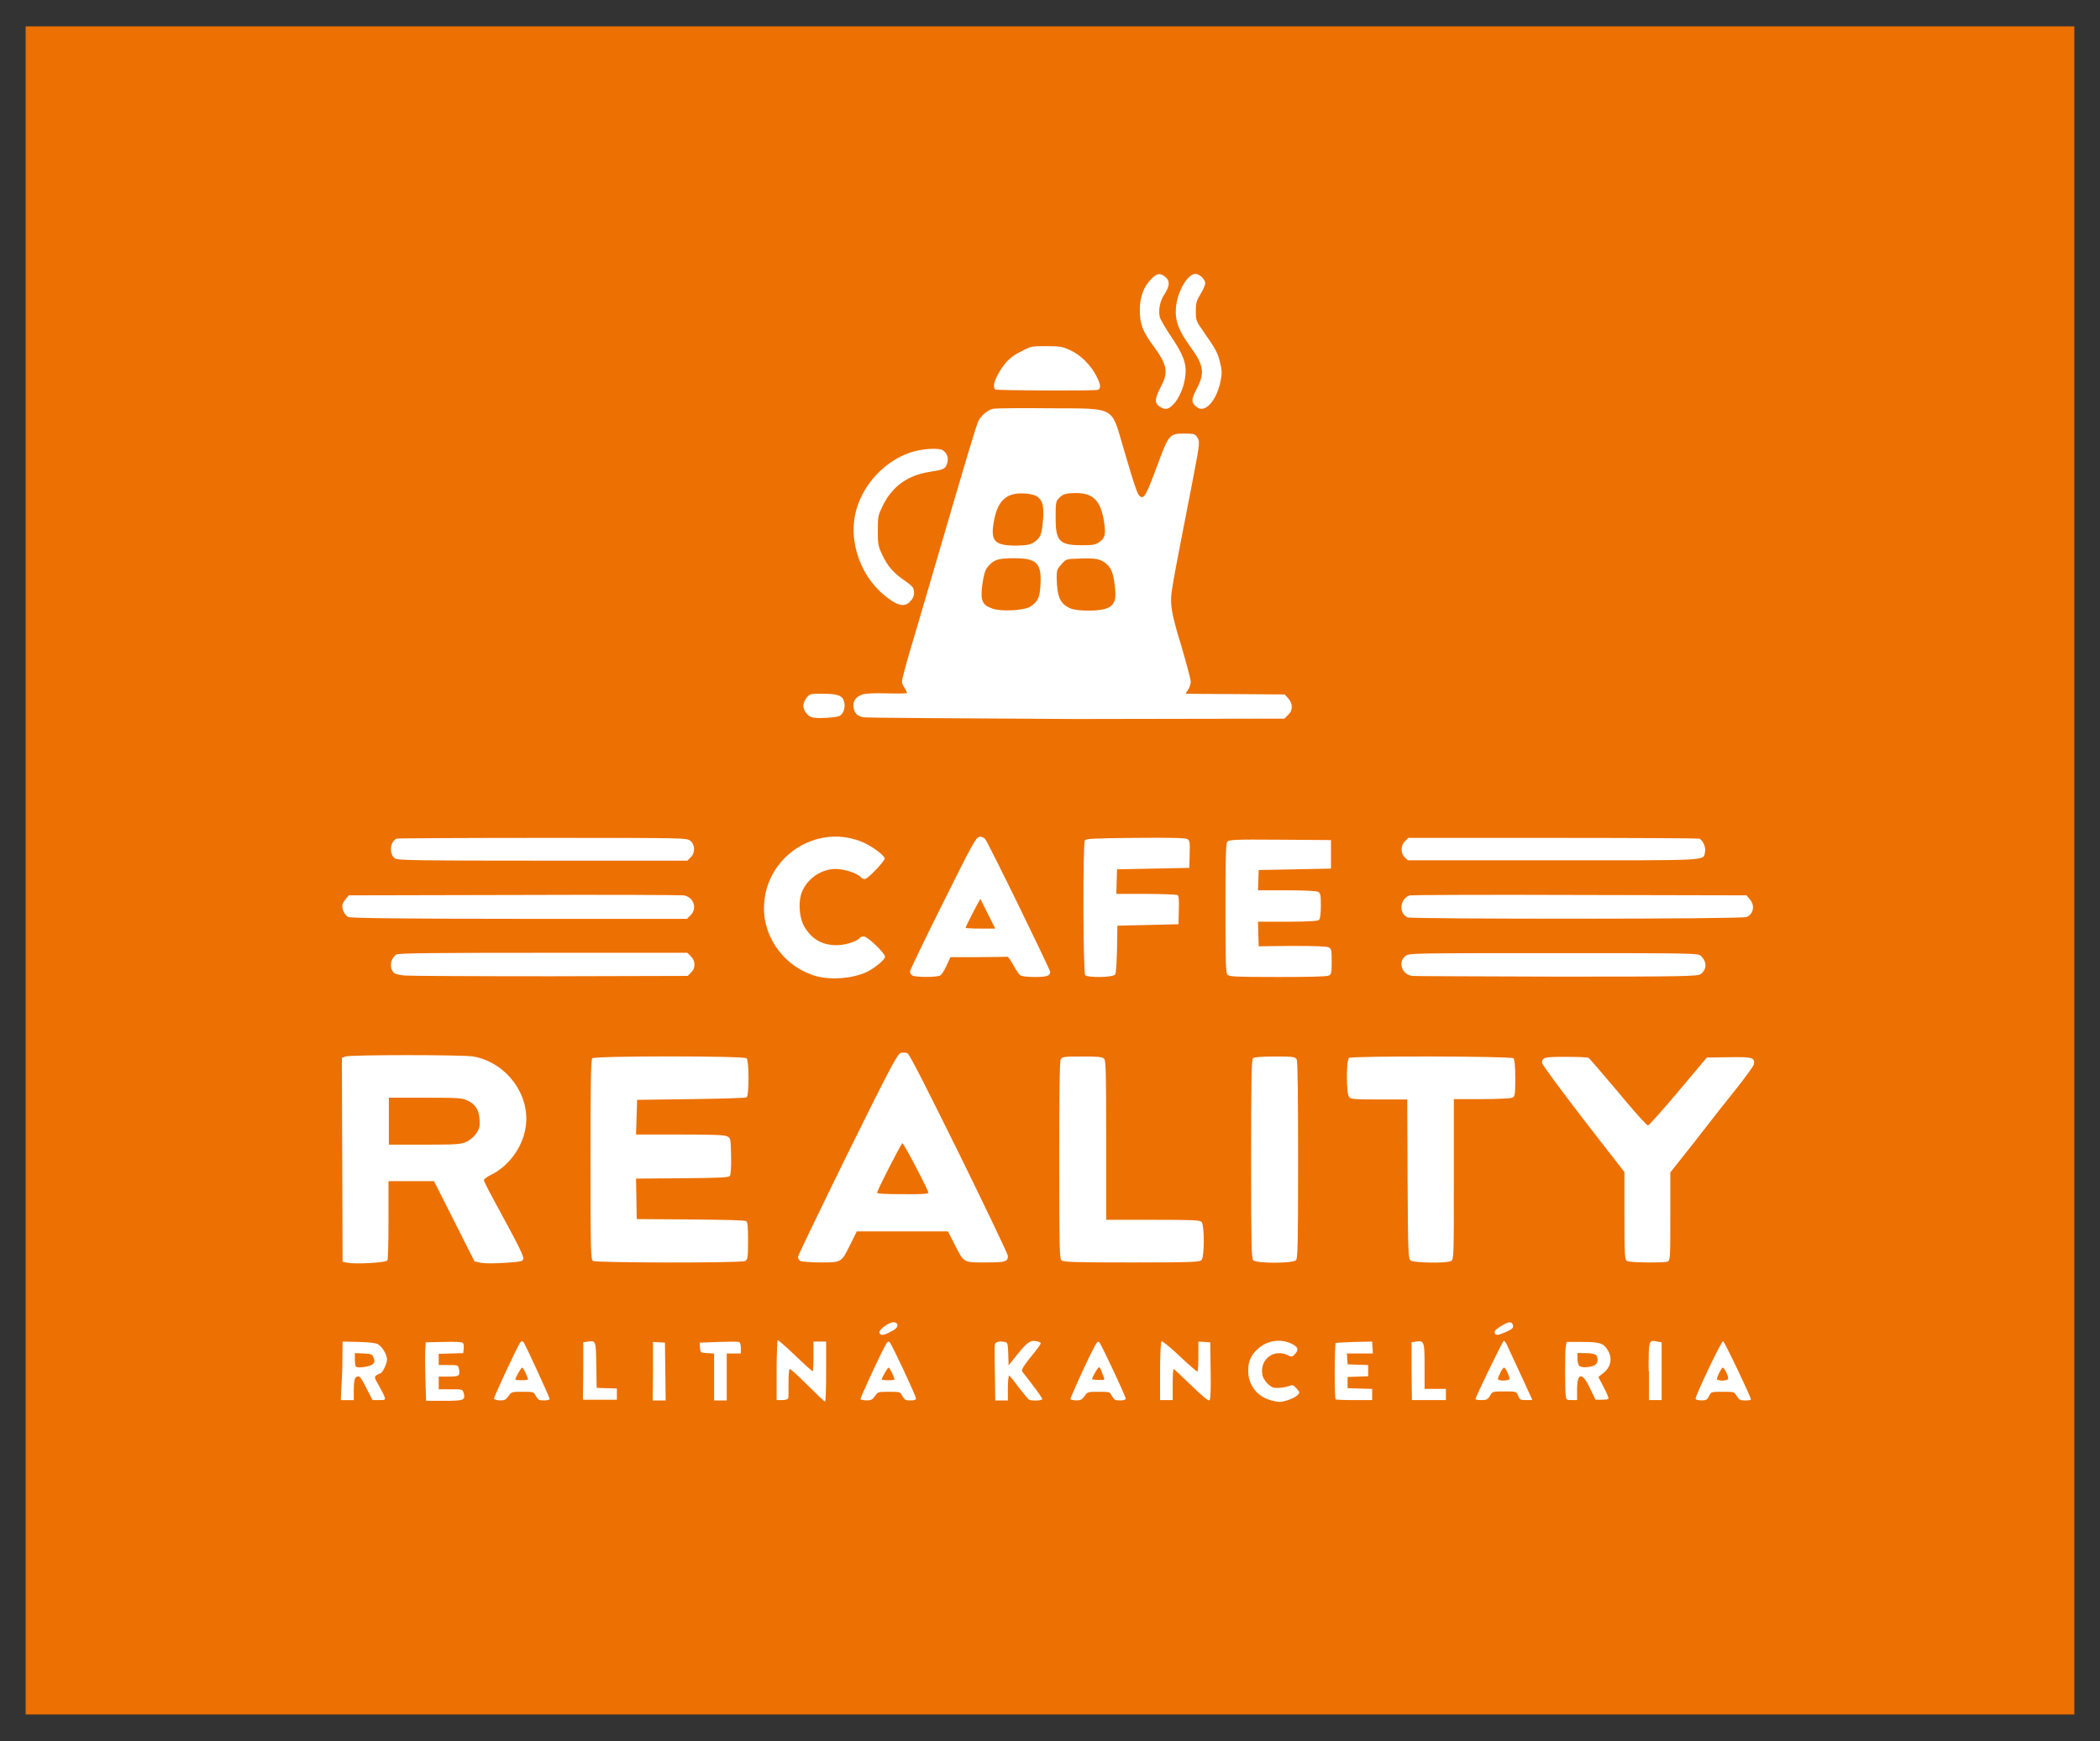
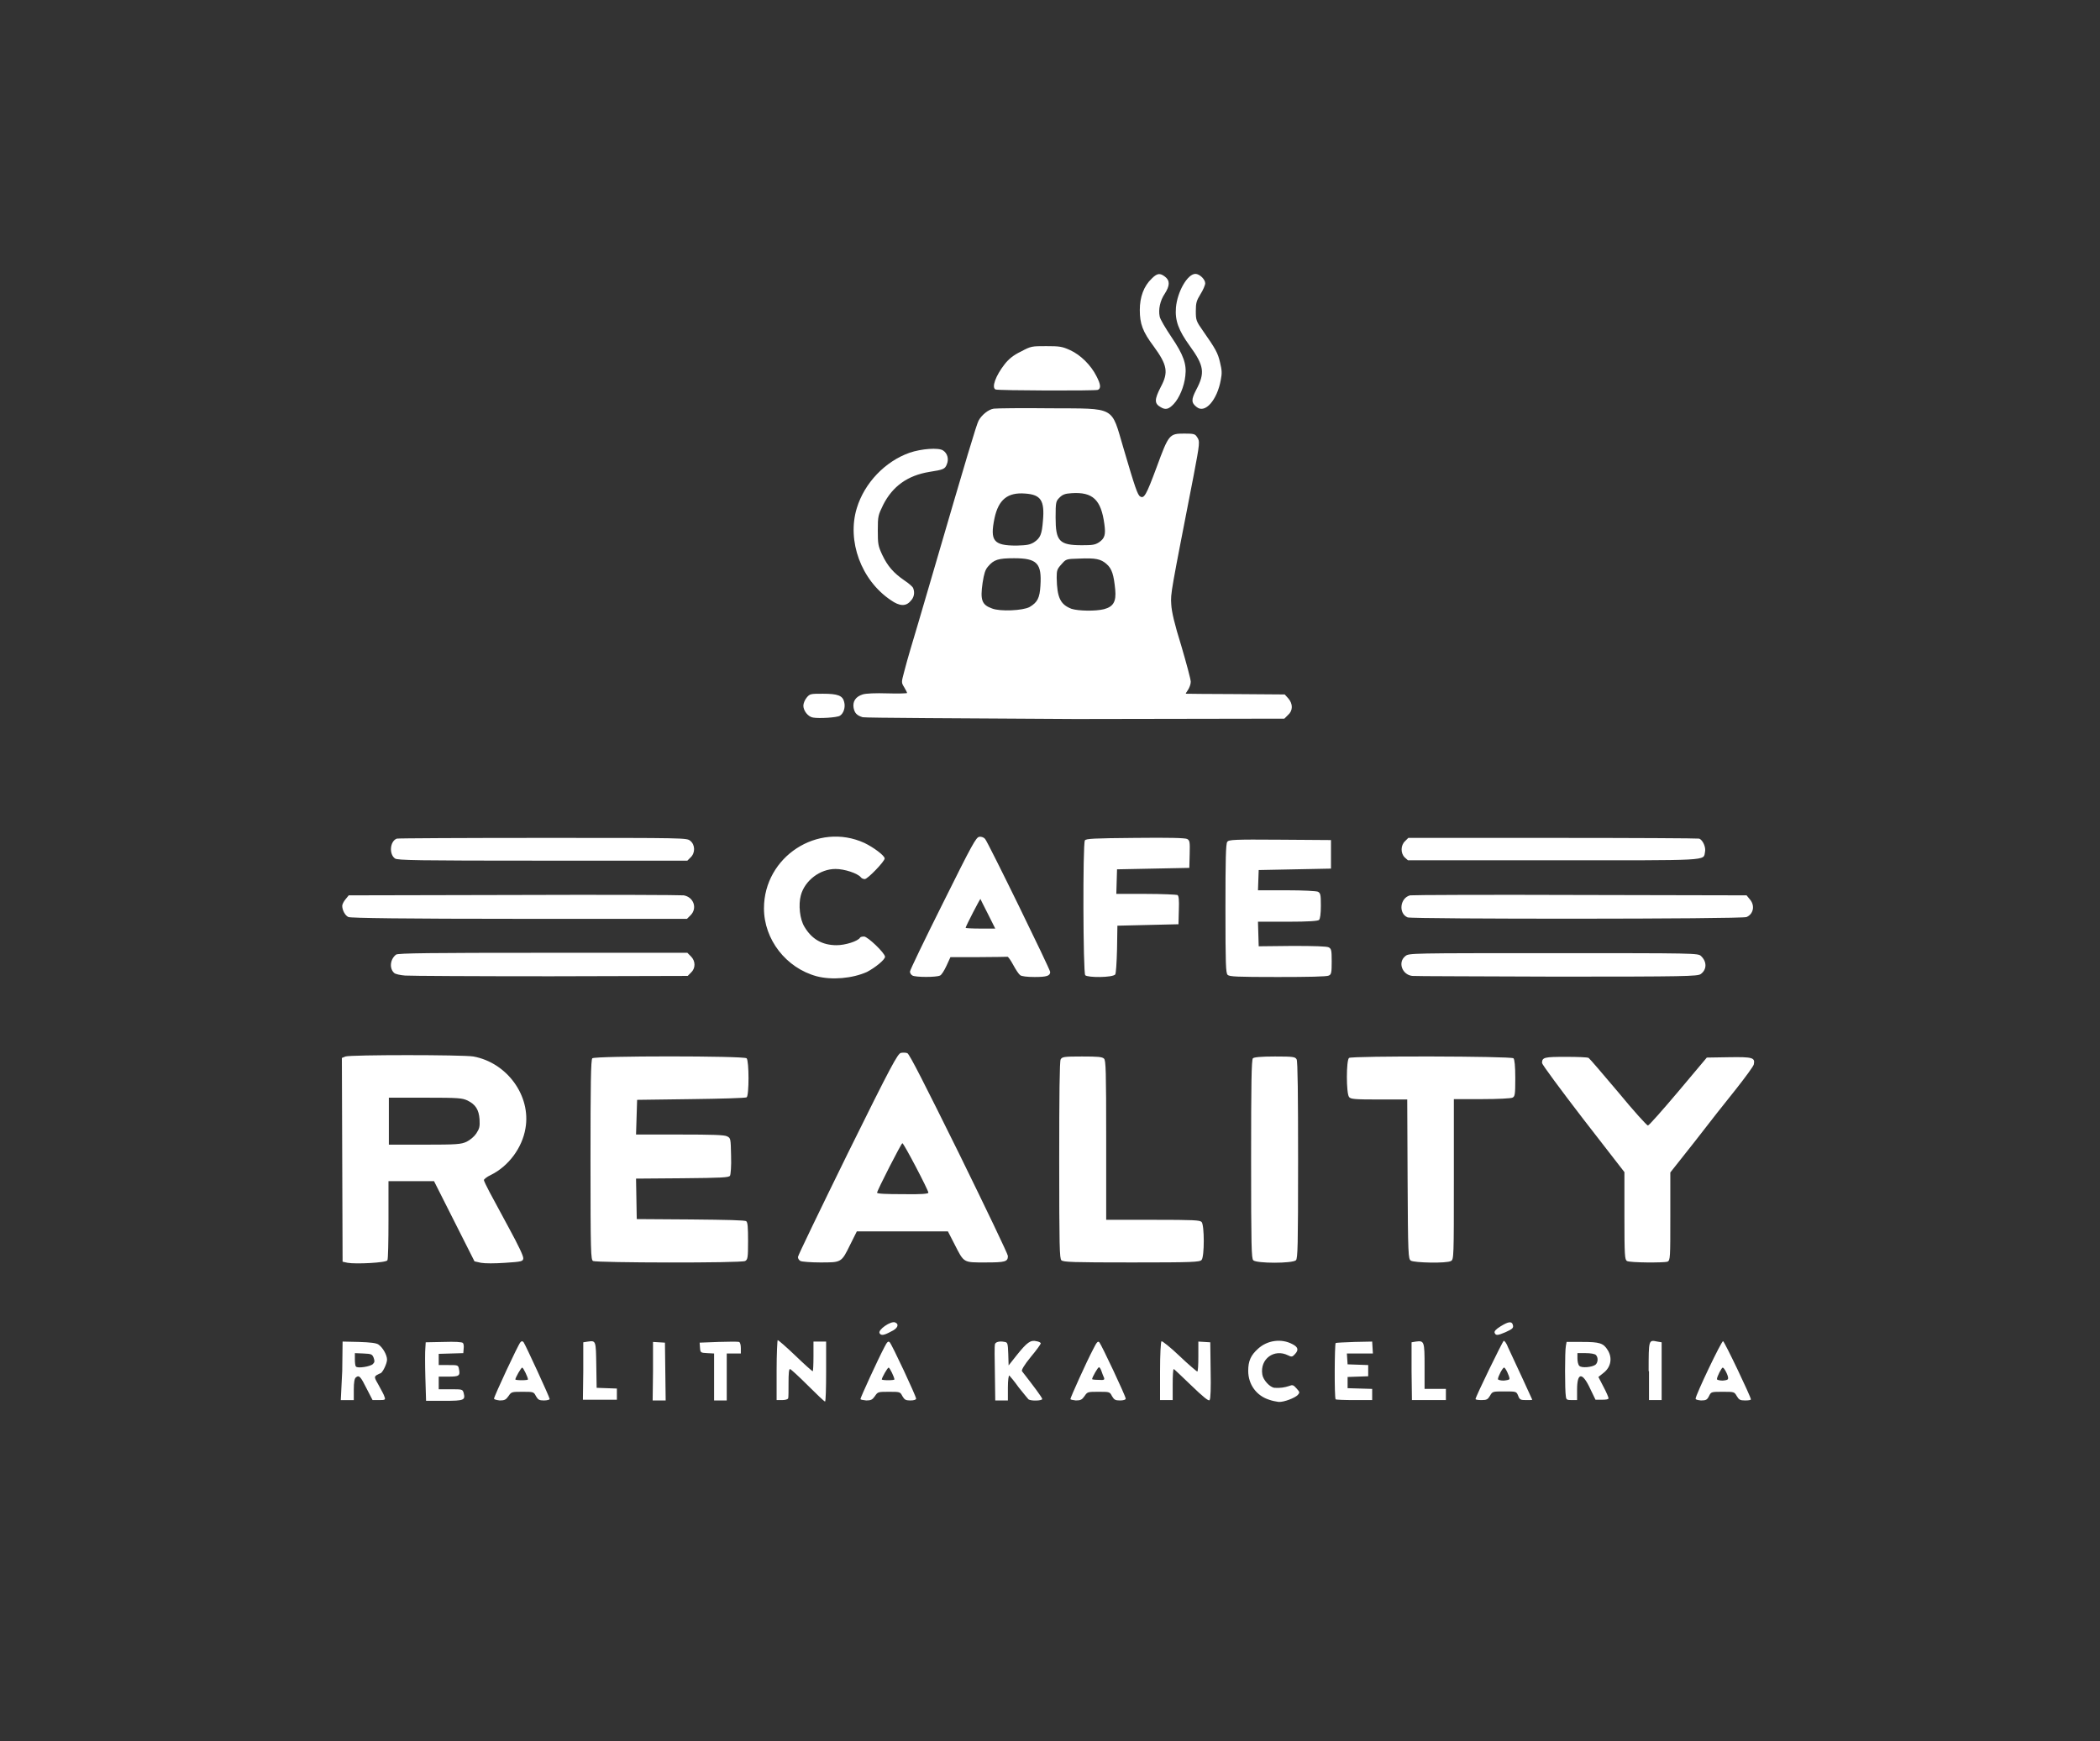
<svg xmlns="http://www.w3.org/2000/svg" version="1.1" id="Vrstva_1" shape-rendering="geometricPrecision" text-rendering="geometricPrecision" image-rendering="optimizeQuality" x="0px" y="0px" viewBox="0 0 581.1 481.9" enable-background="new 0 0 581.1 481.9" xml:space="preserve">
  <rect x="0" y="0" width="581.1" height="481.9" fill="#333333" stroke="none" />
  <g id="Vrstva_x0020_2">
    <g id="_125301896">
-       <rect id="_125327768" x="7.1" y="7.3" fill-rule="evenodd" clip-rule="evenodd" fill="#ED7002" width="566.9" height="467.2" />
      <path id="_347.pdf" fill="#FFFFFF" d="M223.5,383.4c-2.5-2.5-4.7-4.5-4.9-4.5c-0.3,0-0.4,1.4-0.4,3.8c0,2.1,0,4.1-0.1,4.3    c-0.1,0.3-0.8,0.5-1.7,0.5h-1.5v-8.3c0-4.5,0.2-8.3,0.3-8.3c0.2,0,2.4,1.9,4.9,4.3c2.5,2.4,4.6,4.3,4.8,4.3c0.1,0,0.2-1.9,0.2-4.1    v-4.1h3.5v8.3c0,4.5-0.1,8.3-0.3,8.3S226,385.9,223.5,383.4L223.5,383.4z M329.7,383.5c-2.6-2.5-4.8-4.6-4.9-4.6    c-0.2,0-0.3,1.9-0.3,4.3v4.3H321v-8c0-4.7,0.2-8.1,0.4-8.3c0.2-0.1,2.5,1.7,5,4.1c2.5,2.4,4.8,4.3,4.9,4.3c0.2,0,0.3-1.9,0.3-4.1    v-4.2l3.3,0.2l0.1,7.8c0.1,4.8,0,8-0.3,8.2C334.5,387.9,332.8,386.5,329.7,383.5z M351.2,387.4c-3.5-1.1-5.8-4.2-5.8-8    c0-2.7,0.7-4.3,2.7-6.1c2.6-2.4,6.5-2.9,9.5-1.3c1.6,0.8,1.8,1.6,0.8,2.7c-0.8,0.9-1,0.9-2,0.4c-3.8-1.9-7.8,1-7.1,5.3    c0.2,1.5,2.1,3.6,3.4,3.7c1.6,0.1,2.8-0.1,4-0.5c1-0.4,1.2-0.3,2.1,0.7c0.9,1,0.9,1.1,0.3,1.8c-0.8,0.8-3.8,2-5.3,1.9    C353.1,387.9,352,387.7,351.2,387.4z M94.7,379.4l0.1-8.1l4.5,0.1c3.2,0.1,4.8,0.3,5.4,0.7c1.2,0.8,2.4,2.9,2.4,4.2    c0,1.1-1.3,3.8-1.9,3.8c-0.1,0-0.6,0.3-1,0.5c-0.7,0.5-0.6,0.7,0.6,2.8c0.7,1.3,1.5,2.7,1.6,3.2c0.3,0.8,0.2,0.9-1.5,0.9h-1.8    l-1.6-3.1c-1.7-3.4-2.1-3.9-3-3.2c-0.4,0.3-0.6,1.3-0.6,3.4v2.9h-3.6L94.7,379.4z M103.2,377.5c0.5-0.5,0.5-0.8,0.2-1.7    c-0.4-1-0.6-1.1-2.8-1.2l-2.4-0.1v1.7c0,0.9,0.1,1.9,0.3,2C98.9,378.8,102.6,378.2,103.2,377.5z M117.7,381.1    c-0.1-3.5-0.1-7.1,0-8l0.1-1.6l5-0.1c3-0.1,5.1,0,5.3,0.3c0.2,0.2,0.3,0.9,0.2,1.6l-0.1,1.2l-3.4,0.1l-3.4,0.1v3.1h2.7    c2.6,0,2.7,0,2.9,1.1c0.4,1.9,0,2.1-2.9,2.1h-2.7v3.5h3.3c3.2,0,3.3,0,3.6,1c0.5,2,0.2,2.2-5.3,2.2h-5.1L117.7,381.1L117.7,381.1z     M136.7,387.1c0-0.6,6.7-15,7.3-15.6c0.4-0.4,0.5-0.4,0.9,0c0.5,0.7,7.2,15.2,7.2,15.7c0,0.2-0.7,0.4-1.6,0.4    c-1.3,0-1.6-0.2-2.2-1.2c-0.6-1.2-0.7-1.2-3.7-1.2c-3,0-3.1,0-3.9,1.2c-0.7,1-1.1,1.2-2.4,1.2    C137.4,387.5,136.7,387.3,136.7,387.1L136.7,387.1z M146.1,381.8c0-0.6-1.3-3.3-1.6-3.3c-0.3,0-1.9,2.8-1.9,3.3    c0,0.1,0.8,0.2,1.8,0.2C145.3,382,146.1,381.9,146.1,381.8L146.1,381.8z M161.4,379.5v-8l1.3-0.2c2.2-0.3,2.2-0.3,2.3,6.5l0.1,6.3    l2.8,0.1l2.8,0.1v3.1h-9.4L161.4,379.5L161.4,379.5z M180.7,379.5v-8.1l3.3,0.2l0.1,8l0.1,8h-3.6L180.7,379.5L180.7,379.5z     M197.6,381.1v-6.5l-1.9-0.1c-1.8-0.1-1.9-0.1-2-1.5l-0.1-1.4l5.2-0.2c2.9-0.1,5.4-0.1,5.7,0c0.3,0.1,0.5,0.8,0.5,1.7v1.5h-3.9v13    h-3.5L197.6,381.1L197.6,381.1z M238.1,387.2c0-0.4,4.8-10.9,6.6-14.3c0.8-1.6,1.1-1.8,1.5-1.4c0.6,0.6,7.3,14.9,7.3,15.6    c0,0.3-0.6,0.5-1.6,0.5c-1.3,0-1.6-0.2-2.2-1.2c-0.6-1.2-0.7-1.2-3.7-1.2c-3,0-3.1,0-3.9,1.2c-0.7,1-1.1,1.2-2.4,1.2    C238.8,387.5,238.1,387.4,238.1,387.2z M247.5,381.8c0-0.6-1.3-3.3-1.6-3.3c-0.3,0-1.9,2.8-1.9,3.3c0,0.1,0.8,0.2,1.8,0.2    C246.7,382,247.5,381.9,247.5,381.8L247.5,381.8z M275.3,380.1c-0.1-4.1-0.1-7.7,0-8c0.1-0.7,1.3-1,2.7-0.7c0.8,0.1,0.9,0.4,1,3.3    l0.1,3.2l2.3-2.9c2.8-3.5,3.8-4.2,5.4-3.8c0.7,0.1,1.2,0.4,1.2,0.6s-1.2,1.9-2.8,3.8c-1.8,2.2-2.6,3.6-2.4,3.9    c3.2,4.1,5.6,7.3,5.6,7.7c0,0.5-3.1,0.6-3.8,0.1c-0.2-0.2-1.4-1.7-2.7-3.3c-1.2-1.7-2.4-3.1-2.6-3.3c-0.2-0.1-0.4,1.3-0.4,3.3v3.6    h-3.5L275.3,380.1L275.3,380.1z M296.2,387.2c0-0.4,4.4-10.2,6.3-13.8c1-2,1.3-2.3,1.7-1.9c0.6,0.7,7.3,14.9,7.3,15.6    c0,0.3-0.6,0.5-1.6,0.5c-1.3,0-1.6-0.2-2.2-1.2c-0.6-1.2-0.7-1.2-3.7-1.2c-3,0-3.1,0-3.9,1.2c-0.7,1-1.1,1.2-2.4,1.2    C296.9,387.5,296.2,387.4,296.2,387.2z M305.5,381.3c-0.2-0.4-0.5-1.2-0.7-1.8c-0.2-0.6-0.5-1.1-0.7-1.1c-0.3,0-1.9,2.8-1.9,3.3    c0,0.1,0.8,0.2,1.8,0.2C305.5,382,305.7,381.9,305.5,381.3L305.5,381.3z M369.6,387.3c-0.4-0.4-0.3-15.4,0-15.6    c0.2-0.1,2.5-0.2,5.2-0.3l4.9-0.1l0.2,3.3h-7.2l0.1,1.5l0.1,1.5l5.7,0.2v3.1l-5.7,0.2v3.1l3.4,0.1l3.4,0.1v3.1h-5    C372.1,387.5,369.8,387.4,369.6,387.3L369.6,387.3z M390.6,379.5v-8l1.2-0.2c2.3-0.3,2.4-0.1,2.4,6.8v6.3h5.9v3.1h-9.4    L390.6,379.5L390.6,379.5z M408.3,387.2c0-0.6,7.5-16,7.8-16.1c0.2-0.1,0.8,0.7,1.2,1.8c2.1,4.5,6.7,14.4,6.7,14.5    c0,0.1-0.8,0.1-1.7,0.1c-1.5,0-1.8-0.1-2.2-1.2c-0.5-1.2-0.5-1.2-3.8-1.2c-3.3,0-3.3,0-4,1.2c-0.6,1-0.9,1.2-2.3,1.2    C409,387.5,408.3,387.4,408.3,387.2z M417.7,381.6c0-0.7-1.1-3.1-1.5-3.1c-0.4,0-1.7,2.5-1.7,3.2c0,0.2,0.7,0.4,1.6,0.4    C417,382,417.7,381.9,417.7,381.6z M433.3,386.5c-0.3-1.5-0.3-12.6,0-14l0.2-1.1h4.3c4.8,0,5.9,0.3,7.1,2.3    c1.3,2.1,0.9,4.6-1.1,6.2l-1.5,1.2l1.4,2.7c0.8,1.5,1.4,2.9,1.4,3.2c0,0.3-0.7,0.4-1.8,0.4h-1.8l-1.4-2.9    c-2.2-4.8-3.7-4.8-3.7,0.1v2.9H435C433.6,387.5,433.4,387.4,433.3,386.5L433.3,386.5z M441.5,377.7c0.7-0.6,0.8-2,0.1-2.7    c-0.3-0.3-1.5-0.5-2.8-0.5h-2.3v1.5c0,0.8,0.2,1.7,0.5,2C437.6,378.7,440.6,378.4,441.5,377.7L441.5,377.7z M456.2,379.5    c0-8.8,0-8.7,2.4-8.2l1.2,0.2v16h-3.5V379.5z M469.2,387.1c0-1,7.2-16.1,7.6-15.9c0.4,0.1,7.7,15.4,7.7,16.1    c0,0.2-0.7,0.3-1.6,0.3c-1.4,0-1.7-0.2-2.3-1.2c-0.7-1.2-0.7-1.2-3.9-1.2c-3.2,0-3.2,0-3.8,1.2c-0.5,1-0.8,1.2-2.2,1.2    C469.8,387.5,469.2,387.4,469.2,387.1L469.2,387.1z M478.2,381.4c0-0.8-1.1-2.9-1.5-2.9c-0.3,0-1.6,2.5-1.6,3.2    c0,0.2,0.7,0.4,1.6,0.4C477.8,382,478.2,381.9,478.2,381.4z M243.4,369c-0.6-0.9,3.1-3.5,4.3-3c1.2,0.5,0.7,1.7-1.1,2.5    C244.6,369.6,243.8,369.7,243.4,369L243.4,369z M413.6,368.9c-0.2-0.4,0.3-1,1.6-1.8c2.1-1.3,3.1-1.5,3.4-0.5c0.3,0.9,0,1.2-2,2.1    C414.5,369.6,413.9,369.7,413.6,368.9z M96.2,349.5l-1.4-0.3L94.7,321l-0.1-28.2l1-0.4c1.4-0.5,32.4-0.5,35.4,0    c9.3,1.7,16,10.9,14.4,19.9c-0.9,5.4-4.7,10.5-9.6,12.9c-1.1,0.5-1.9,1.2-1.9,1.4c0,0.2,0.7,1.7,1.5,3.2c0.8,1.5,3.3,6.1,5.5,10.2    c2.5,4.6,4,7.7,3.9,8.3c-0.1,0.8-0.4,0.9-5,1.2c-2.9,0.2-5.6,0.2-6.7,0l-1.8-0.4l-5.6-11.1l-5.6-11.1h-12.6l0,10.7    c0,5.9-0.1,10.9-0.3,11.2C106.9,349.5,98.4,349.9,96.2,349.5L96.2,349.5z M129.1,316c1-0.5,2.1-1.4,2.7-2.3c0.9-1.4,1-1.9,0.9-3.9    c-0.2-2.7-1.1-4.1-3.3-5.2c-1.5-0.7-2.4-0.8-11.7-0.8h-10.1v13l9.9,0C126.4,316.8,127.6,316.7,129.1,316L129.1,316L129.1,316z     M164.1,349c-0.6-0.4-0.7-2.1-0.7-28c0-20.9,0.1-27.7,0.5-28.1c0.7-0.7,42-0.7,42.7,0c0.7,0.7,0.7,10.4,0,10.8    c-0.3,0.2-7.2,0.4-15.4,0.5l-14.9,0.2L176,314l12.1,0c9,0,12.4,0.1,13.1,0.5c1,0.5,1,0.6,1.1,5.4c0.1,2.7-0.1,5.2-0.3,5.5    c-0.3,0.5-2.3,0.6-13.2,0.7l-12.8,0.1l0.1,5.6l0.1,5.6l14.9,0.1c10.2,0.1,15.1,0.2,15.4,0.5c0.4,0.3,0.5,1.7,0.5,5.5    c0,4.6-0.1,5.1-0.8,5.5C205.2,349.6,165.1,349.5,164.1,349L164.1,349z M221.5,349c-0.4-0.2-0.7-0.7-0.7-1.1    c0-0.4,6.2-13.2,13.7-28.5c12.1-24.5,13.9-27.8,14.8-28c0.6-0.1,1.4-0.1,1.8,0.1c0.6,0.3,4.8,8.6,14.3,27.8    c7.4,15.1,13.5,27.8,13.5,28.3c0,1.6-0.7,1.8-6.2,1.8c-6.2,0-5.9,0.2-8.6-5.1l-1.8-3.5h-25.2l-1.8,3.6c-2.5,5.1-2.4,5-8.4,5    C224.4,349.4,221.9,349.2,221.5,349L221.5,349z M256.9,330.1c0-0.7-6.8-13.7-7.2-13.7c-0.3,0-7,13.1-7,13.7c0,0.3,2.6,0.4,7.1,0.4    C254.9,330.6,256.9,330.4,256.9,330.1L256.9,330.1z M293.7,348.8c-0.5-0.5-0.6-3.6-0.6-27.7c0-17.9,0.1-27.4,0.4-27.9    c0.4-0.7,0.9-0.8,5.9-0.8c4.4,0,5.6,0.1,6.1,0.6c0.5,0.5,0.6,3.1,0.6,22.6v22H319c11.5,0,13,0.1,13.5,0.6c0.8,0.9,0.8,9.6,0,10.5    c-0.5,0.6-2.3,0.7-19.3,0.7C296.6,349.4,294.3,349.3,293.7,348.8L293.7,348.8z M346.8,348.8c-0.5-0.5-0.6-3.6-0.6-28    c0-20.8,0.1-27.5,0.5-27.9c0.3-0.3,2.2-0.5,6.1-0.5c5.1,0,5.6,0.1,6,0.8c0.3,0.5,0.4,9.9,0.4,27.9c0,24.1-0.1,27.2-0.6,27.7    C357.6,349.7,347.7,349.7,346.8,348.8L346.8,348.8z M390.4,348.9c-0.7-0.5-0.8-1.3-0.9-22.6l-0.1-22h-7.8c-6.8,0-7.9-0.1-8.3-0.7    c-0.8-1-0.8-10.2,0-10.8c0.9-0.6,44.9-0.5,45.5,0.1c0.3,0.3,0.5,2.1,0.5,5.5c0,4.6-0.1,5.1-0.8,5.4c-0.4,0.2-3.9,0.4-8.5,0.4h-7.7    v22.2c0,21.5,0,22.2-0.8,22.6C400.4,349.7,391.3,349.5,390.4,348.9L390.4,348.9z M450.2,349c-0.6-0.4-0.7-1.4-0.7-12.5v-12.1    l-11.4-14.7c-6.3-8.2-11.4-15.1-11.4-15.5c0-1.6,0.7-1.7,6.7-1.7c3.1,0,5.9,0.1,6.2,0.3c0.3,0.2,3.9,4.4,8.2,9.5    c4.2,5.1,7.9,9.2,8.2,9.2s4-4.2,8.4-9.4l7.9-9.4l6.1-0.1c6.6-0.1,7.3,0.1,6.9,2c-0.1,0.5-2.3,3.5-4.9,6.8    c-2.6,3.2-7.7,9.7-11.4,14.5l-6.8,8.6v12.1c0,11.6,0,12.2-0.8,12.6C460.4,349.5,451.1,349.5,450.2,349L450.2,349L450.2,349z     M226,270.2c-8.5-2.3-14.6-10.2-14.6-18.8c0-14.3,14.9-24,27.8-18.1c2.5,1.2,5.6,3.5,5.6,4.3c0,0.8-4.7,5.7-5.5,5.7    c-0.4,0-0.9-0.2-1.1-0.5c-0.9-1.1-4.5-2.3-7-2.3c-4.3,0-8.5,3.2-9.6,7.3c-0.7,2.6-0.3,6.6,1,8.7c2,3.4,4.9,5.1,8.9,5.1    c2.4,0,5.9-1.1,6.5-2.1c0.1-0.2,0.6-0.3,1.1-0.3c1,0,5.8,4.6,5.8,5.6c0,0.8-2.7,3-5,4.2C235.9,270.8,230.2,271.3,226,270.2    L226,270.2z M112.1,270c-1.3-0.1-2.7-0.4-3-0.7c-1.4-1.2-1.2-3.8,0.5-5.1c0.5-0.4,9.8-0.5,40.6-0.5l40,0l1,1    c1.3,1.3,1.3,3.3,0,4.5l-0.9,0.9l-37.9,0.1C131.5,270.2,113.4,270.1,112.1,270L112.1,270z M252.5,270c-0.4-0.2-0.7-0.7-0.7-1.1    c0-0.4,4.1-8.9,9.1-18.9c8.2-16.5,9.2-18.3,10.1-18.4c0.6-0.1,1.3,0.2,1.6,0.6c0.8,0.9,18,36.1,18,36.8c0,1.1-1,1.4-4.3,1.4    c-2.1,0-3.6-0.2-4-0.5c-0.4-0.3-1.2-1.5-1.9-2.8c-0.7-1.3-1.4-2.3-1.6-2.3c-0.2,0-3.8,0.1-8.1,0.1H263l-1.1,2.4    c-0.6,1.3-1.4,2.6-1.8,2.7C259.1,270.5,253.4,270.5,252.5,270z M273.4,253c-1.1-2.2-2.1-4.1-2.1-4.2c-0.1-0.1-4.1,7.6-4.1,8    c0,0.1,1.9,0.2,4.1,0.2h4.1L273.4,253z M300.3,269.9c-0.6-0.6-0.7-36.3-0.1-37.3c0.3-0.5,2.4-0.6,13.9-0.7    c9.3-0.1,13.8,0,14.4,0.3c0.7,0.4,0.8,0.7,0.7,4.2l-0.1,3.8l-10,0.2l-10,0.2l-0.1,3.4l-0.1,3.4l8.2,0c4.5,0,8.4,0.2,8.7,0.3    c0.4,0.2,0.5,1.4,0.4,4.2l-0.1,3.9l-8.5,0.2l-8.4,0.2l-0.1,6.5c-0.1,3.9-0.3,6.7-0.5,7C307.8,270.6,300.9,270.6,300.3,269.9    L300.3,269.9z M339.7,269.8c-0.5-0.5-0.6-2.8-0.6-18.4c0-13.6,0.1-17.9,0.5-18.4c0.4-0.6,1.7-0.7,14.6-0.6l14.1,0.1v7.9l-10,0.2    l-10,0.2l-0.1,2.8l-0.1,2.8h7.9c4.7,0,8.2,0.2,8.7,0.4c0.7,0.4,0.8,0.8,0.8,3.9c0,2.2-0.2,3.6-0.5,3.9c-0.3,0.3-2.8,0.5-8.7,0.5    h-8.2l0.1,3.4l0.1,3.4l9.3-0.1c6.1,0,9.6,0.1,10.1,0.4c0.7,0.4,0.8,0.8,0.8,3.9c0,3.1-0.1,3.6-0.8,3.9c-0.5,0.3-5.7,0.4-14.1,0.4    C342.1,270.4,340.2,270.3,339.7,269.8L339.7,269.8z M390.8,270.1c-2.8-0.3-4.1-3.8-1.9-5.5c1-0.8,1.2-0.8,41-0.8    c39.2,0,40,0,40.8,0.8c1.7,1.6,1.6,3.8-0.1,5c-0.9,0.6-4.2,0.7-39.8,0.7C409.4,270.2,391.4,270.2,390.8,270.1L390.8,270.1z     M96.4,253.8c-0.9-0.4-1.7-1.9-1.7-3.1c0-0.4,0.4-1.2,0.9-1.8l0.9-1.1l45.7-0.1c25.1-0.1,46.3,0,47,0.1c2.8,0.5,3.8,3.6,1.9,5.5    l-1,1l-46.5,0C112.5,254.3,96.9,254.1,96.4,253.8L96.4,253.8L96.4,253.8z M389.5,253.9c-2.6-1.1-2.1-5.4,0.7-6.1    c0.5-0.1,21.6-0.2,47-0.1l46.1,0.1l0.9,1.1c1.5,1.7,1,4.1-0.9,4.9C482.3,254.4,390.8,254.4,389.5,253.9L389.5,253.9z M109.3,237.6    c-1.7-1.2-1.4-4.8,0.5-5.5c0.3-0.1,18.5-0.2,40.4-0.2c39.7,0,39.8,0,40.8,0.8c1.4,1.1,1.4,3.4,0.1,4.6l-0.9,0.9h-40.1    C115.2,238.2,110,238.1,109.3,237.6L109.3,237.6z M388.7,237.3c-1.2-1.2-1.1-3.4,0.1-4.5l0.9-0.9h39.9c22,0,40.2,0.1,40.6,0.2    c1,0.4,1.9,2.4,1.6,3.7c-0.5,2.5,2,2.3-42.1,2.3h-40.1L388.7,237.3L388.7,237.3z M225,198.6c-1.4-0.2-2.7-1.9-2.7-3.3    c0-0.6,0.4-1.6,0.9-2.2c0.9-1.1,1.1-1.1,4.5-1.1c4.1,0,5.5,0.5,5.9,2.3c0.4,1.5-0.2,3.2-1.2,3.8    C231.6,198.6,226.7,198.9,225,198.6L225,198.6z M238.7,198.5c-1.6-0.5-2.2-1.1-2.5-2.6c-0.3-1.8,0.6-3.1,2.5-3.7    c0.9-0.3,3.6-0.4,6.9-0.3c3,0.1,5.4,0,5.4-0.1c0-0.2-0.4-0.9-0.8-1.6c-0.8-1.3-0.8-1.3,0-4.3c0.4-1.6,1.2-4.4,1.7-6.1    c0.5-1.7,3.3-11,6.1-20.7c9.6-32.9,12.2-41.6,12.8-42.7c0.8-1.5,2.7-3.1,4.2-3.3c0.7-0.1,7.8-0.2,15.7-0.1    c18.3,0.1,16.7-0.7,20.2,11.1c3.2,10.9,3.9,12.9,4.6,13.3c1.1,0.7,1.7-0.4,4.6-8.2c3.3-9,3.5-9.2,7.6-9.2c2.6,0,3,0.1,3.5,0.9    c0.9,1.2,0.8,1.7-0.9,10.7c-6.3,32.4-6.4,32.6-6.2,35.6c0.1,2.1,0.9,5.5,2.8,11.6c1.4,4.8,2.6,9.2,2.6,9.9c0,0.7-0.4,1.7-0.8,2.3    c-0.4,0.6-0.7,1-0.5,1c0.2,0,6.4,0.1,13.8,0.1l13.5,0.1l1,1.1c1.3,1.5,1.3,3.4-0.1,4.6l-1,1l-57.8,0.1    C265.9,198.8,239.4,198.7,238.7,198.5L238.7,198.5z M284.9,168c2.2-1.3,2.8-2.5,3-5.9c0.4-6.2-0.9-7.6-7.3-7.6    c-4.4,0-5.6,0.4-7.2,2.3c-0.8,0.9-1.1,2-1.5,4.5c-0.7,4.8-0.2,6.1,2.6,7.1C276.7,169.3,283.1,169,284.9,168L284.9,168z     M305.5,168.6c2.6-0.7,3.4-2.1,3.1-5.4c-0.4-4.1-0.9-5.8-2.4-7.1c-1.6-1.4-3-1.7-7.6-1.5c-3.6,0.1-3.6,0.1-4.9,1.6    c-1.2,1.3-1.3,1.7-1.3,3.7c0.1,5.5,1,7.4,4.1,8.6C298.4,169.1,303.1,169.2,305.5,168.6L305.5,168.6z M286.1,150.1    c1.8-1.2,2.2-2.2,2.5-6c0.5-5.6-0.6-7.2-4.9-7.5c-4.9-0.4-7.4,1.7-8.5,6.8c-1.3,6.3-0.3,7.6,6.1,7.6    C284.2,150.9,284.9,150.8,286.1,150.1L286.1,150.1z M304.1,150.1c1.6-1.1,1.9-2.1,1.5-5c-0.9-6.8-3.2-9-9.1-8.6    c-1.8,0.1-2.5,0.4-3.3,1.2c-1,1-1.1,1.2-1.1,5.5c0,6.6,1,7.7,7.3,7.7C302.3,150.9,303,150.8,304.1,150.1L304.1,150.1z     M246.5,166.1c-8.2-5.5-12.2-16.4-9.4-25.5c2.1-6.9,7.8-12.9,14.6-15.3c3.2-1.1,8.1-1.5,9.3-0.6c1.2,0.8,1.6,2.4,1,3.8    c-0.5,1.3-0.9,1.5-4.8,2.1c-6.1,1-10.2,4-12.8,9.1c-1.4,2.9-1.5,3.1-1.5,7.1c0,3.8,0.1,4.3,1.2,6.7c1.5,3.2,3.2,5.1,6.1,7.1    c1.2,0.8,2.4,1.8,2.5,2.2c0.5,1.3,0.2,2.6-0.7,3.5C250.7,167.9,248.9,167.8,246.5,166.1L246.5,166.1z M321.2,112.7    c-1.8-1-1.8-2.1,0-5.6c2.2-4.1,1.8-6.1-2-11.3c-3-4-3.8-6.2-3.8-10c0-3.6,1.1-6.6,3.3-8.7c1.5-1.5,2.3-1.6,3.7-0.5    c1.4,1.1,1.3,2.5-0.1,4.7c-1.3,1.9-1.8,4.4-1.4,6.3c0.1,0.7,1.6,3.2,3.2,5.6c3.4,5,4.3,7.6,3.9,10.8c-0.3,3-1.7,6.2-3.2,7.8    C323.4,113.3,322.5,113.5,321.2,112.7L321.2,112.7z M331.2,112.7c-1.6-1.2-1.6-2.1-0.2-4.8c2.5-4.7,2.2-6.7-1.8-12.2    c-3.1-4.3-4.1-7-3.8-10.6c0.4-4.4,3.2-9.3,5.4-9.3c1.1,0,2.7,1.5,2.7,2.6c0,0.5-0.6,1.9-1.3,3c-1.1,1.8-1.3,2.4-1.3,4.7    c0,2.5,0.1,2.8,2,5.5c3.5,5,4.1,6.1,4.7,8.7c0.5,2.1,0.6,2.9,0.2,4.9C336.8,110.7,333.5,114.5,331.2,112.7L331.2,112.7z     M275.5,107.8c-1.2-0.5,0-3.8,2.5-7c1.1-1.4,2.4-2.5,4.5-3.5c2.8-1.5,3-1.5,7-1.5c3.7,0,4.4,0.1,6.6,1.1c2.9,1.3,5.8,4.2,7.3,7.2    c1.2,2.3,1.3,3.4,0.4,3.8C303.1,108.2,276.2,108.1,275.5,107.8L275.5,107.8z" />
    </g>
  </g>
</svg>